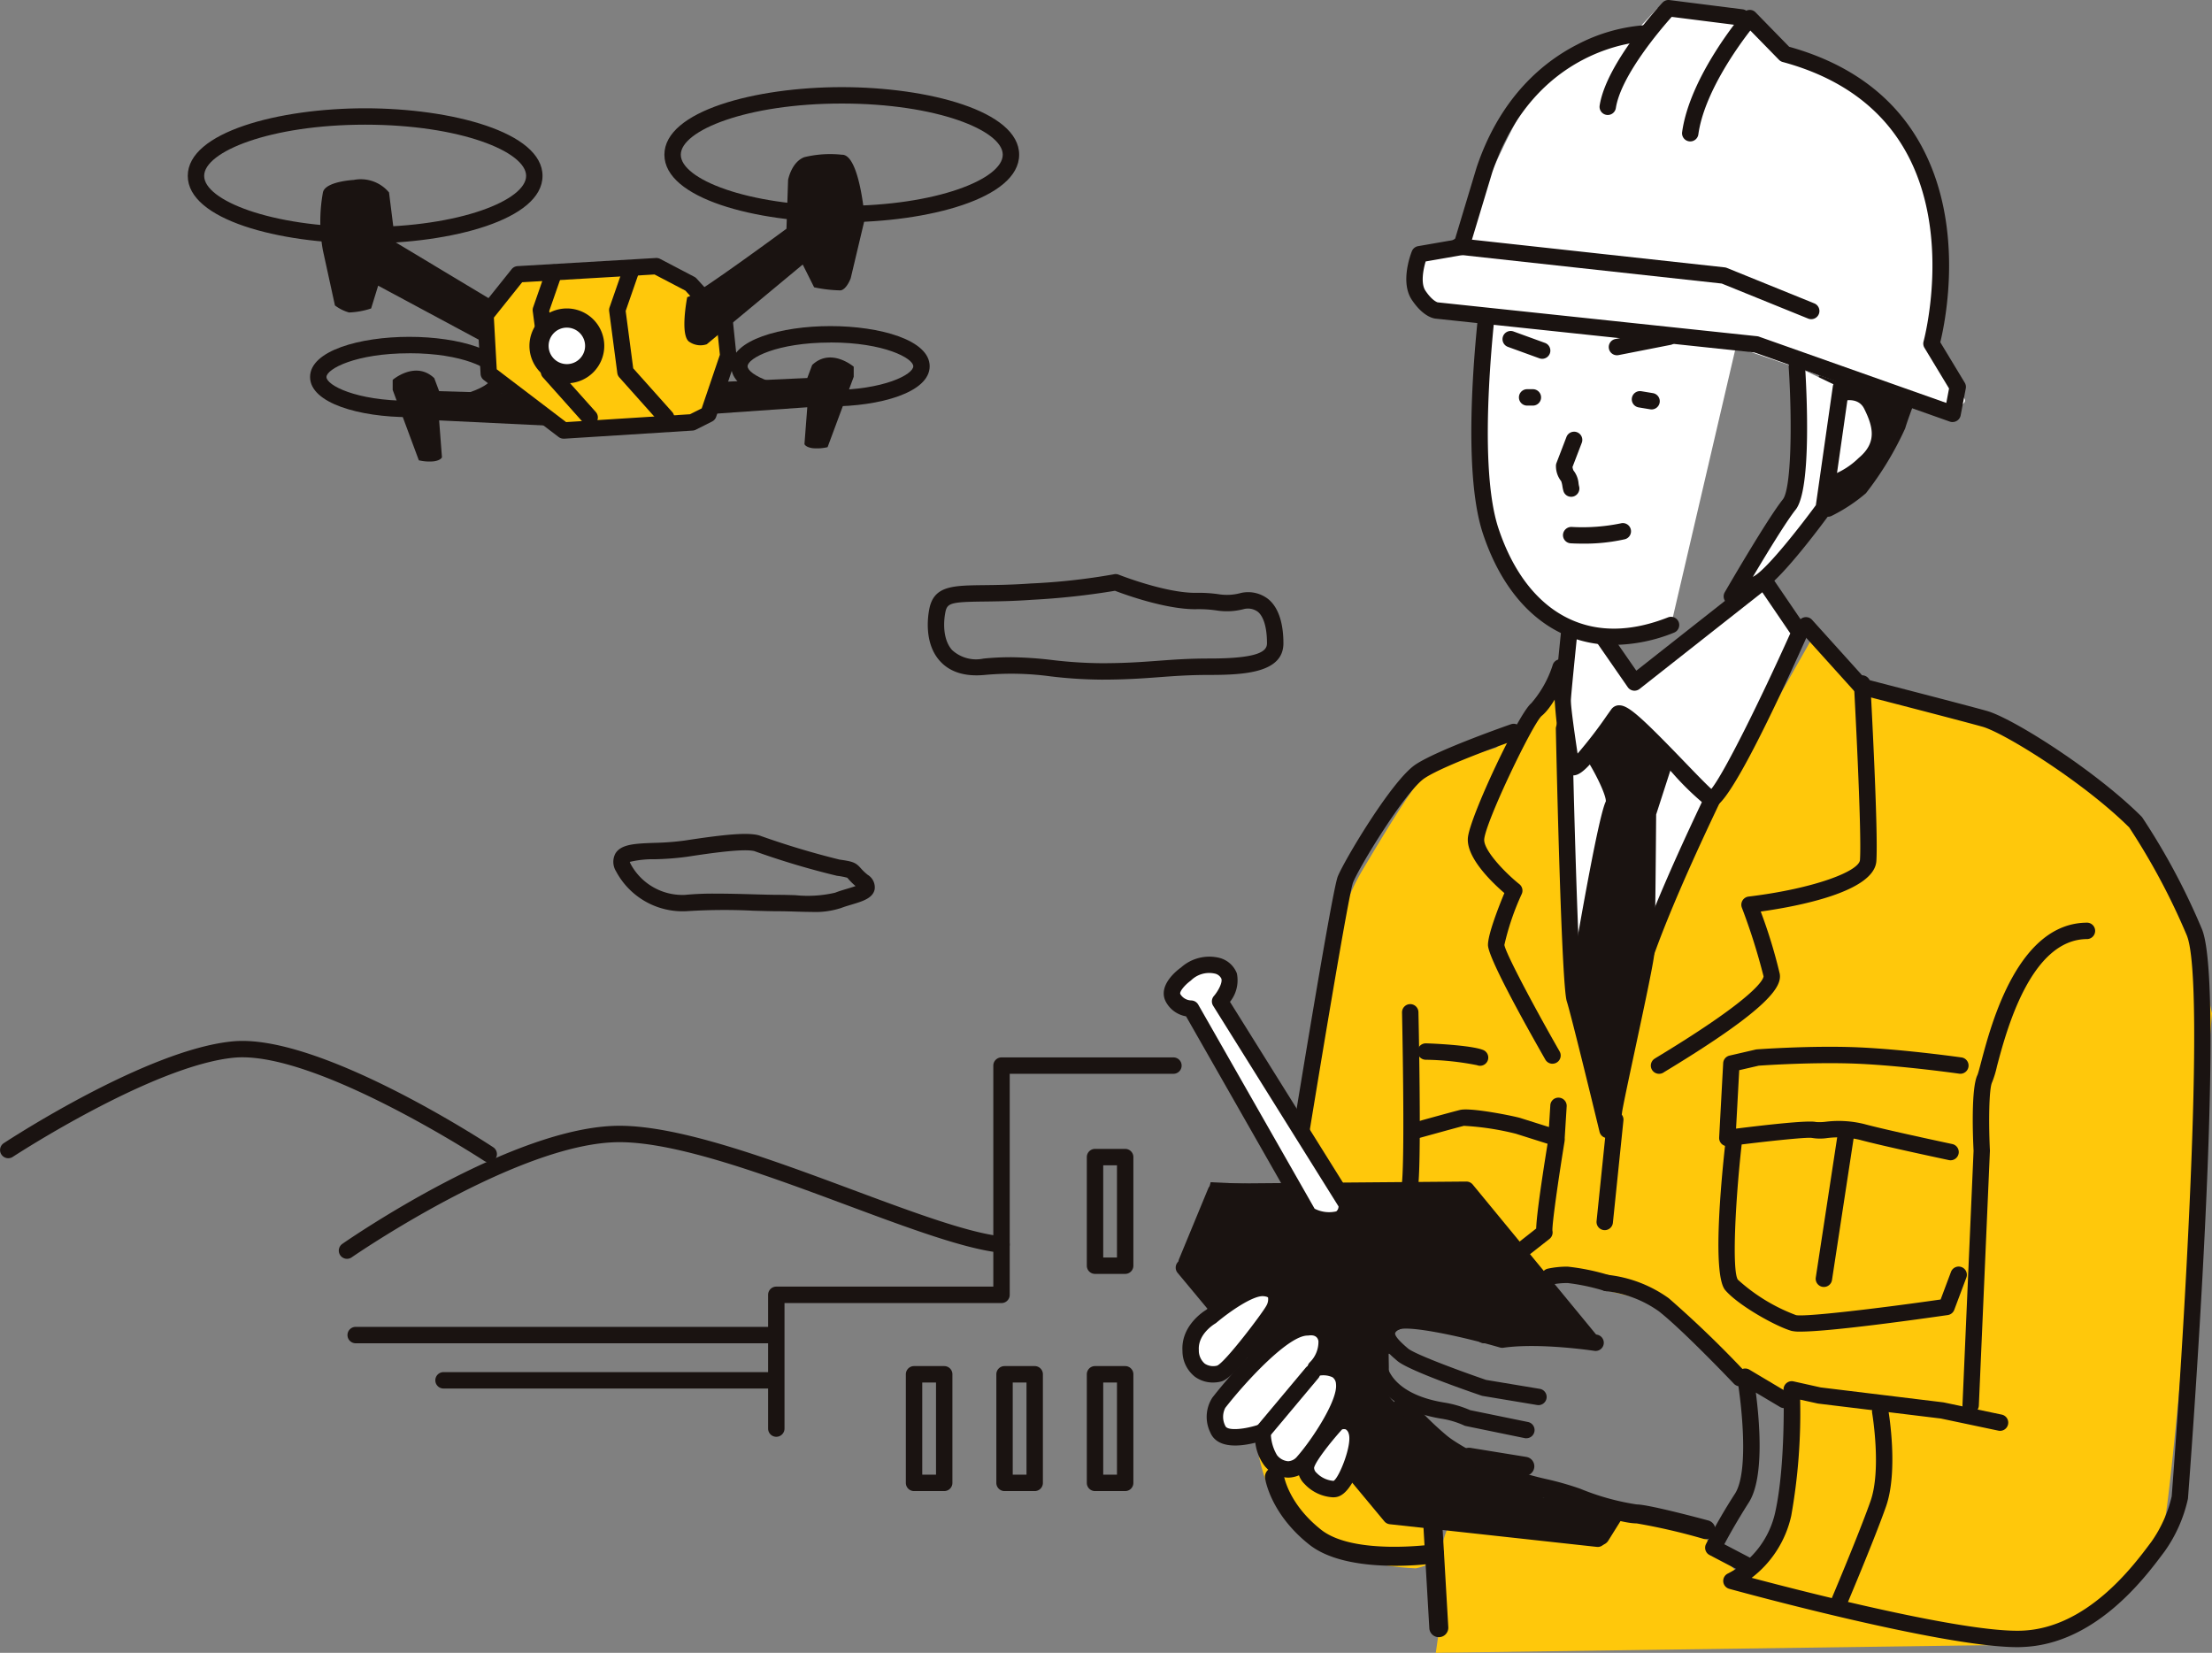
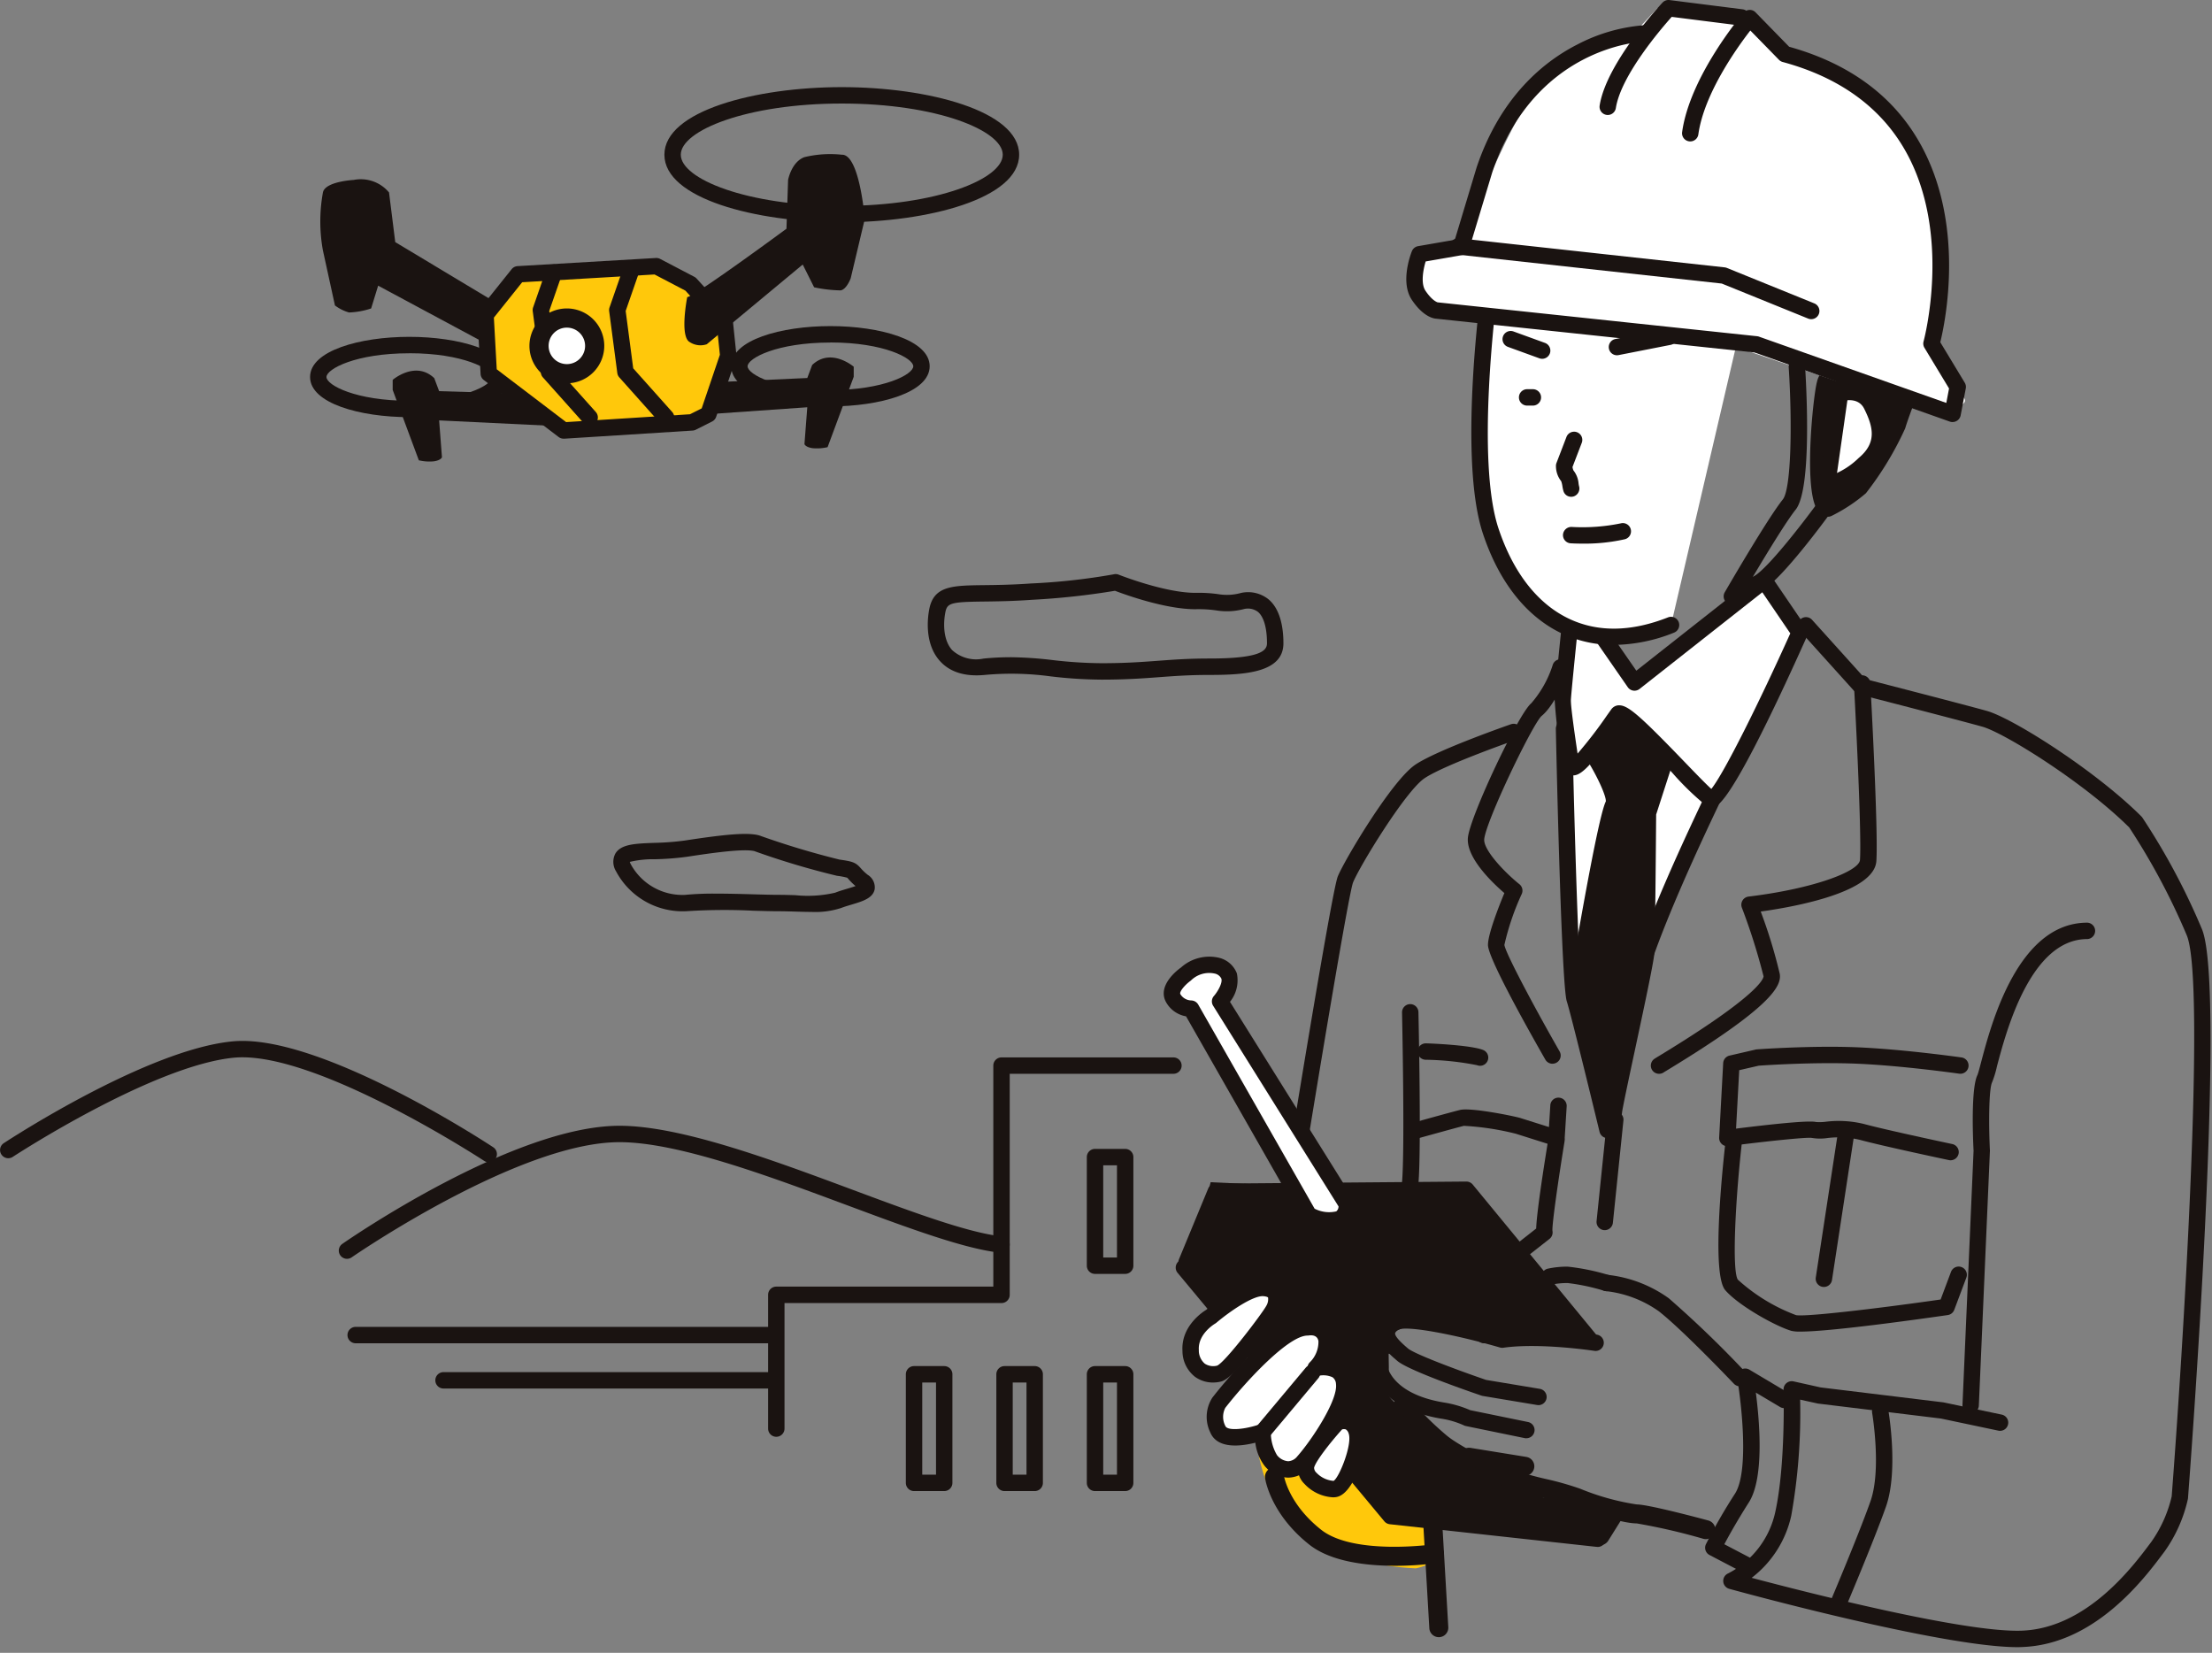
<svg xmlns="http://www.w3.org/2000/svg" width="256.328" height="191.506" viewBox="0 0 256.328 191.506">
  <rect x="0" y="0" width="256.328" height="191.506" fill="#808080" stroke="none" />
  <g id="グループ_599" data-name="グループ 599" transform="translate(-835.469 -382.211)">
    <g id="グループ_599-2" data-name="グループ 599">
      <path id="パス_5239" data-name="パス 5239" d="M1047.292,441.135a18.4,18.4,0,0,0,3.728-2.446,37.359,37.359,0,0,0,4.311-7.107c.233-.816.932-2.68.932-2.68s-2.68-1.281-3.728-1.747-3.845-1.631-3.845-1.631-1.282-.466-1.748,1.165S1045.311,440.669,1047.292,441.135Z" fill="#1a1311" />
      <path id="パス_5240" data-name="パス 5240" d="M1047.292,442.085a1.013,1.013,0,0,1-.218-.025,1.691,1.691,0,0,1-1.068-.853c-1.547-2.634-.405-13.281.023-14.779a2.554,2.554,0,0,1,1.259-1.681,2.25,2.25,0,0,1,1.727-.116c.041.016,2.851,1.187,3.906,1.655s3.752,1.759,3.752,1.759a.951.951,0,0,1,.479,1.191c-.006.018-.688,1.837-.907,2.606a37.268,37.268,0,0,1-4.553,7.519,19.091,19.091,0,0,1-3.975,2.624A.958.958,0,0,1,1047.292,442.085Zm1.013-15.676a.334.334,0,0,0-.159.034.867.867,0,0,0-.291.506c-.49,1.718-1.144,10.867-.362,13.006a14.674,14.674,0,0,0,2.856-1.938,38.364,38.364,0,0,0,4.069-6.7c.14-.489.43-1.312.654-1.932-.87-.413-2.243-1.062-2.924-1.364-1-.444-3.591-1.526-3.808-1.616C1048.346,426.411,1048.333,426.409,1048.305,426.409Z" fill="#1a1311" />
    </g>
    <path id="パス_5241" data-name="パス 5241" d="M990.671,550.883c-3.154.815-9.321,0-9.321,0s1.4,8.388,7.457,10.718a32.989,32.989,0,0,0,10.718,2.33s2.8-.466,2.8-2.33a4.7,4.7,0,0,0-.815-2.854Z" fill="#ffc80b" />
    <path id="パス_5242" data-name="パス 5242" d="M1018.632,536.436l-13.049-15.845-29.825-1.4-2.33,9.321,2.33,4.194,4.893,7.456s14.33,15.845,15.146,16.777,24.757,3.553,24.757,3.553l1.806-2.621s-4.194-.932-6.058-1.4-9.321-4.194-10.719-5.126-3.611-1.806-5.592-4.2-4.194-2.33-3.728-4.66-.466-5.592.932-6.058.932-.932,4.194-.466,4.893.408,6.524.932S1018.632,536.436,1018.632,536.436Z" fill="#1a1311" />
-     <path id="パス_5243" data-name="パス 5243" d="M1076.884,472.125l-10.718-6.524s-7.457-2.8-9.787-2.8a13.944,13.944,0,0,1-5.126-1.4l-3.262-3.262-2.33-2.33s-11.651,20.505-12.583,22.369-8.854,15.378-8.854,15.378l-4.194-.932s-1.4-3.728-2.33-6.99-1.4-23.767-1.4-23.767l-7.457,6.99s-6.524,1.864-7.922,2.8-6.058,8.855-7.456,11.185-2.33,4.66-2.33,6.058-5.126,22.369-5.126,22.369l3.728,8.854,15.844.466,8.389,9.321s9.009,2.118,11.65,2.8,9.05,7.6,10.253,8.388,3.961,2.563,5.592,2.33a2.319,2.319,0,0,1,2.33,1.4l-.932,11.651-5.592,8.388-3.263-3.262-1.4-1.864-9.786-2.33s.466,3.262-3.262,3.262-16.311-1.4-16.311-1.4c-1.573,2.971-.932,11.184-.932,11.184l-.466,3.262,67.107-.932a14.563,14.563,0,0,1,3.262-.932c2.33-.466,10.252-5.126,11.65-6.99s1.4-4.194,2.331-6.058,5.592-59.184,5.592-59.184-1.864-8.389-2.33-10.253S1082.01,473.524,1076.884,472.125Z" fill="#ffc80b" />
    <path id="パス_5244" data-name="パス 5244" d="M882.9,430.544c-5.714,0-11.5-1.6-11.5-4.653s5.785-4.652,11.5-4.652,11.5,1.6,11.5,4.652S888.609,430.544,882.9,430.544Zm0-7.4c-6.211,0-9.6,1.818-9.6,2.752s3.388,2.752,9.6,2.752,9.6-1.818,9.6-2.752S889.1,423.139,882.9,423.139Z" fill="#1a1311" />
    <path id="パス_5245" data-name="パス 5245" d="M902.477,431.7l-16.121-.778.327,4.273s-.116.35-.932.467a5.33,5.33,0,0,1-1.747-.117l-3.03-8.155v-1.165s2.641-2.271,4.816-.2l.566,1.508,14.839.443" fill="#1a1311" />
    <path id="パス_5246" data-name="パス 5246" d="M985.143,521.116a.9.9,0,0,1-.153-.012.95.95,0,0,1-.786-1.089c.568-3.52,5.569-34.437,6.283-36.239.688-1.742,6.238-11.126,9.013-12.979,2.56-1.708,10.717-4.551,11.063-4.671a.95.95,0,0,1,.623,1.795c-.082.028-8.272,2.882-10.631,4.456-2.231,1.489-7.6,10.315-8.3,12.1-.505,1.354-3.969,22.178-6.175,35.843A.949.949,0,0,1,985.143,521.116Z" fill="#1a1311" />
    <path id="パス_5247" data-name="パス 5247" d="M998.886,520.2c-.028,0-.055,0-.083,0a.951.951,0,0,1-.865-1.029c.34-3.923,0-19.487,0-19.643a.951.951,0,0,1,.928-.972h.022a.951.951,0,0,1,.95.929c.014.644.346,15.826,0,19.85A.95.95,0,0,1,998.886,520.2Z" fill="#1a1311" />
    <g id="グループ_600" data-name="グループ 600">
      <path id="パス_5248" data-name="パス 5248" d="M1035.044,472.385c-.788,1.776-8.553,17.357-10.369,25.261s-2.925,15.483-2.925,15.483-3.228-13.346-3.817-15.2-1.222-31.284-1.222-31.284l2.141-7.523,6.379,5.055,5.414-2.814Z" fill="#fff" />
      <path id="パス_5249" data-name="パス 5249" d="M1021.75,514.079a.95.95,0,0,1-.924-.726c-.032-.134-3.226-13.335-3.8-15.134-.6-1.887-1.16-26.614-1.266-31.552a.982.982,0,0,1,.036-.28l2.141-7.522a.95.95,0,0,1,1.5-.485l5.9,4.672,4.867-2.53a.948.948,0,0,1,1.32.49l4.4,11.02a.945.945,0,0,1-.014.738c-.118.266-.39.839-.775,1.645-2.191,4.6-8.012,16.809-9.536,23.444-1.787,7.773-2.9,15.333-2.911,15.408a.95.95,0,0,1-.9.811Zm-4.086-47.309c.243,11.248.774,29.457,1.175,30.878.371,1.164,1.731,6.647,2.727,10.714.509-2.923,1.256-6.9,2.183-10.929,1.571-6.838,7.457-19.187,9.673-23.835.248-.521.448-.941.589-1.239l-3.86-9.667-4.481,2.33a.944.944,0,0,1-1.028-.1l-5.265-4.171Z" fill="#1a1311" />
    </g>
    <g id="グループ_601" data-name="グループ 601">
      <path id="パス_5250" data-name="パス 5250" d="M1020.294,469.938s2.826,4.6,2.087,5.589-4.29,22-4.29,22,4.328,14.609,4.384,13.585,3.668-16.9,3.762-18.611.2-16.07.2-16.07l2.063-6.388-5.233-4.394Z" fill="#1a1311" />
      <path id="パス_5251" data-name="パス 5251" d="M1022.332,512.13c-.815,0-1.23-1.093-5.152-14.33a.953.953,0,0,1-.026-.428c1.591-9.417,3.623-20.783,4.4-22.306.051-.588-.9-2.724-2.072-4.631a.951.951,0,0,1,.03-1.039l2.972-4.284a.95.95,0,0,1,1.391-.186l5.233,4.394a.949.949,0,0,1,.294,1.019l-2.017,6.249c-.013,1.6-.112,14.333-.2,15.969-.053.96-.97,5.3-2.259,11.315-.687,3.208-1.466,6.844-1.5,7.3a1.046,1.046,0,0,1-.857.938A2.263,2.263,0,0,1,1022.332,512.13Zm-3.268-14.658c1.085,3.657,2.278,7.563,3.117,10.173.228-1.084.521-2.456.888-4.17.916-4.278,2.17-10.137,2.22-11.023.091-1.664.2-15.88.2-16.024a.983.983,0,0,1,.046-.285l1.866-5.779-3.946-3.313-2.028,2.923c1.847,3.12,2.424,5.179,1.716,6.123C1022.634,477.171,1020.382,489.692,1019.064,497.472Zm2.556-22.514c-.01.014-.018.027-.026.039Z" fill="#1a1311" />
    </g>
    <g id="グループ_602" data-name="グループ 602">
      <path id="パス_5252" data-name="パス 5252" d="M1020.438,454.891l4.438,6.4,15.021-11.833,4.116,6.043s-8.973,20.036-10.3,19.278-10.011-10.815-10.75-9.83-5.207,7.583-5.454,5.859-1.008-6.556-.952-7.58.792-8.168.792-8.168Z" fill="#fff" />
      <path id="パス_5253" data-name="パス 5253" d="M1033.794,475.753a1.119,1.119,0,0,1-.552-.145,32.037,32.037,0,0,1-3.971-3.838,70.631,70.631,0,0,0-5.916-5.737c-.034.047-.069.1-.1.148-3.73,5.234-4.762,6.08-5.781,5.833a1.213,1.213,0,0,1-.9-1.068l-.165-1.125a59.094,59.094,0,0,1-.794-6.643c.056-1.032.764-7.92.794-8.213a.949.949,0,0,1,.893-.85l3.089-.172a.943.943,0,0,1,.834.407l3.862,5.573,14.229-11.208a.937.937,0,0,1,.732-.192.951.951,0,0,1,.641.4l4.115,6.043a.953.953,0,0,1,.082.924c-3.9,8.71-8.927,19.217-10.713,19.8A1.187,1.187,0,0,1,1033.794,475.753Zm-10.675-11.818c1.019,0,2.429,1.232,7.52,6.517,1.11,1.153,2.435,2.529,3.138,3.171,1.487-1.833,5.622-10.178,9.152-18.023l-3.243-4.763-14.222,11.2a.965.965,0,0,1-.729.194.949.949,0,0,1-.64-.4l-4.135-5.966-1.749.1c-.193,1.9-.662,6.53-.705,7.316-.041.75.508,4.454.774,6.246a50.707,50.707,0,0,0,3.423-4.45c.224-.314.4-.558.5-.7a1.122,1.122,0,0,1,.837-.446C1023.066,463.935,1023.093,463.935,1023.119,463.935Zm-4.67,6.739v0Z" fill="#1a1311" />
    </g>
    <g id="グループ_603" data-name="グループ 603">
      <path id="パス_5254" data-name="パス 5254" d="M1038.244,415.457s-5.658-7.4-6.963-8.7-13.927-.435-16.1.87-6.964,6.964-6.964,6.964-2.9,20.45,0,29.156c3.228,9.692,10.693,14.9,20.892,10.884" fill="#fff" />
      <path id="パス_5255" data-name="パス 5255" d="M1022.477,456.934a13.9,13.9,0,0,1-5.932-1.281c-4.157-1.942-7.351-5.956-9.233-11.61-2.937-8.816-.159-28.745-.039-29.589a.967.967,0,0,1,.215-.481c.2-.235,4.916-5.794,7.2-7.164,2.205-1.322,15.44-2.553,17.264-.727,1.335,1.334,6.815,8.494,7.047,8.8a.95.95,0,1,1-1.51,1.154c-1.943-2.541-5.884-7.612-6.881-8.609-1.4-.9-13.02-.141-14.941,1.013-1.6.962-5.11,4.87-6.55,6.553-.324,2.435-2.621,20.59,0,28.453,1.714,5.145,4.562,8.772,8.235,10.487,3.318,1.551,7.157,1.486,11.407-.188a.95.95,0,0,1,.7,1.768A19.1,19.1,0,0,1,1022.477,456.934Z" fill="#1a1311" />
    </g>
    <path id="パス_5256" data-name="パス 5256" d="M1022.842,423.374a.95.95,0,0,1-.183-1.882l6.048-1.189a.95.95,0,0,1,.367,1.865l-6.048,1.188A.97.97,0,0,1,1022.842,423.374Z" fill="#1a1311" />
    <path id="パス_5257" data-name="パス 5257" d="M1014.176,423.785a.939.939,0,0,1-.324-.058l-3.645-1.325a.949.949,0,0,1,.648-1.785l3.645,1.325a.95.95,0,0,1-.324,1.843Z" fill="#1a1311" />
-     <path id="パス_5258" data-name="パス 5258" d="M1026.849,429.65a.945.945,0,0,1-.158-.014l-1.33-.221a.95.95,0,1,1,.313-1.874l1.33.221a.95.95,0,0,1-.155,1.888Z" fill="#1a1311" />
    <path id="パス_5259" data-name="パス 5259" d="M1013.1,429.206h-.666a.95.95,0,1,1,0-1.9h.666a.95.95,0,1,1,0,1.9Z" fill="#1a1311" />
    <g id="グループ_604" data-name="グループ 604">
      <path id="パス_5260" data-name="パス 5260" d="M1048.572,427.813s2.66-.887,3.768,1.33,1.774,4.655-.886,6.872-3.769,2.217-3.769,2.217" fill="#fff" />
      <path id="パス_5261" data-name="パス 5261" d="M1047.685,439.182a.95.95,0,1,1,0-1.9,8.853,8.853,0,0,0,3.161-2c2.059-1.716,1.774-3.46.645-5.717-.709-1.416-2.427-.913-2.624-.852a.95.95,0,0,1-.595-1.8,3.99,3.99,0,0,1,4.918,1.807c.685,1.368,2.5,5-1.127,8.026C1049.348,439.006,1048.025,439.182,1047.685,439.182Z" fill="#1a1311" />
    </g>
    <g id="グループ_606" data-name="グループ 606">
      <path id="パス_5262" data-name="パス 5262" d="M1040.26,387.633l-3.479-3.425-9.254-1.046-3.445,3.7a13.092,13.092,0,0,0-8.764,3.448c-3.886,3.661-7.4,13.14-9.56,17.4s-2.282,3.136-2.282,3.136L999.3,412.7l.55,3.832s1.065,1.919,1.767,1.536,35.313,4.434,35.313,4.434,24.5,8.528,24.8,7.664,1.766-1.072,1.383-1.773-3.361-4.751-3.3-5.413,1.174-15.7-.46-19.848S1049.956,388.719,1040.26,387.633Z" fill="#fff" />
      <g id="グループ_605" data-name="グループ 605">
        <path id="パス_5263" data-name="パス 5263" d="M1061.735,431.115a.96.96,0,0,1-.316-.054l-22.645-8.011-36.956-3.921c-.216-.019-1.448-.222-2.753-2.188-1.355-2.041-.129-5.264.015-5.625a.952.952,0,0,1,.72-.584l4.253-.738,2.53-8.394c2.784-8.285,7.89-12.315,11.684-14.241a19.969,19.969,0,0,1,7.725-2.226.968.968,0,0,1,.977.92.951.951,0,0,1-.918.979c-.52.018-12.768.6-17.658,15.145L1005.7,411.1a.949.949,0,0,1-.747.662l-4.277.742c-.279.924-.591,2.537-.031,3.382.8,1.2,1.412,1.355,1.418,1.356l37.022,3.926a.9.9,0,0,1,.216.049l21.706,7.68.319-1.674-2.851-4.715a.95.95,0,0,1-.1-.745c.034-.124,3.358-12.5-2.141-22.137-2.863-5.017-7.635-8.46-14.184-10.231a.949.949,0,0,1-.432-.253l-3.318-3.4c-1.55,2-5.366,7.324-6.025,12.038a.949.949,0,1,1-1.88-.263c.9-6.464,6.858-13.525,7.111-13.823a.95.95,0,0,1,.691-.333.92.92,0,0,1,.712.286l3.889,3.982c6.931,1.93,12.008,5.652,15.094,11.066,5.378,9.436,2.987,20.855,2.419,23.17l2.833,4.685a.947.947,0,0,1,.121.67l-.594,3.118a.951.951,0,0,1-.934.772Z" fill="#1a1311" />
        <path id="パス_5264" data-name="パス 5264" d="M1021.777,395.534a.93.93,0,0,1-.147-.012.95.95,0,0,1-.792-1.085c.77-4.924,7.02-11.642,7.286-11.926a.947.947,0,0,1,.813-.292l8.465,1.07a.95.95,0,1,1-.238,1.885l-7.976-1.009c-1.27,1.423-5.884,6.8-6.473,10.566A.951.951,0,0,1,1021.777,395.534Z" fill="#1a1311" />
        <path id="パス_5265" data-name="パス 5265" d="M1045.355,419.194a.937.937,0,0,1-.357-.07l-10.011-4.059-30.644-3.358a.95.95,0,0,1,.207-1.889l30.775,3.372a.978.978,0,0,1,.254.064l10.134,4.11a.95.95,0,0,1-.358,1.83Z" fill="#1a1311" />
      </g>
    </g>
    <g id="グループ_607" data-name="グループ 607">
-       <path id="パス_5266" data-name="パス 5266" d="M1043.695,424.709s.887,13.744-.887,15.961-6.65,10.641-6.65,10.641a14.06,14.06,0,0,0,3.1-1.552c2.217-1.33,7.537-8.646,7.537-8.646l1.995-13.965" fill="#fff" />
      <path id="パス_5267" data-name="パス 5267" d="M1036.157,452.261a.95.95,0,0,1-.822-1.426c.2-.346,4.934-8.512,6.73-10.759.966-1.207,1.105-8.73.681-15.306a.951.951,0,0,1,.887-1.009.938.938,0,0,1,1.01.887c.151,2.357.813,14.232-1.093,16.616-1.078,1.347-3.391,5.146-4.963,7.791l.185-.11c1.63-.979,5.562-6.077,7.119-8.2l1.962-13.731a.95.95,0,1,1,1.88.269l-1.995,13.966a.936.936,0,0,1-.172.424c-.556.765-5.5,7.512-7.817,8.9a14.623,14.623,0,0,1-3.361,1.66A1.012,1.012,0,0,1,1036.157,452.261Z" fill="#1a1311" />
    </g>
    <path id="パス_5268" data-name="パス 5268" d="M1017.536,439.772a.928.928,0,0,1-.883-.628,4.126,4.126,0,0,1-.126-.563,3.127,3.127,0,0,0-.145-.615,2.8,2.8,0,0,1-.608-1.722.944.944,0,0,1,.062-.393l1.151-3a.95.95,0,1,1,1.774.68l-1.07,2.789a1.452,1.452,0,0,0,.106.393,2.814,2.814,0,0,1,.6,1.549c.019.108.033.206.053.275a.965.965,0,0,1-.618,1.19A1.008,1.008,0,0,1,1017.536,439.772Z" fill="#1a1311" />
    <path id="パス_5269" data-name="パス 5269" d="M1018.884,445.2c-.81,0-1.355-.035-1.41-.038a.948.948,0,0,1-.884-1.01.972.972,0,0,1,1.01-.886,22.018,22.018,0,0,0,5.692-.417.95.95,0,0,1,.461,1.844A21.229,21.229,0,0,1,1018.884,445.2Z" fill="#1a1311" />
    <path id="パス_5270" data-name="パス 5270" d="M1063.833,545.983h-.042a.951.951,0,0,1-.908-.991l1.285-29.451c-.085-1.609-.3-7.267.449-8.771.075-.16.265-.878.431-1.511,1.164-4.414,4.255-16.141,12.3-16.141a.951.951,0,0,1,0,1.9c-6.583,0-9.4,10.7-10.465,14.724a11.748,11.748,0,0,1-.57,1.876c-.362.725-.412,4.673-.25,7.915l-1.285,29.54A.95.95,0,0,1,1063.833,545.983Z" fill="#1a1311" />
    <path id="パス_5271" data-name="パス 5271" d="M1037.68,564.415a.953.953,0,0,1-.44-.108l-3.67-1.922a.949.949,0,0,1-.414-1.256,63.973,63.973,0,0,1,3.373-5.863c1.645-2.583.732-10.532.241-13.378a.95.95,0,0,1,1.422-.978l4.518,2.69a.95.95,0,1,1-.973,1.633l-2.8-1.666c.438,3.374.988,9.9-.806,12.718-1.386,2.178-2.341,3.9-2.846,4.854l2.834,1.484a.95.95,0,0,1-.441,1.792Z" fill="#1a1311" />
    <path id="パス_5272" data-name="パス 5272" d="M1033.138,560.546a1.131,1.131,0,0,1-.287-.038,70.242,70.242,0,0,0-7.735-1.786c-1.649,0-5.372-1.231-7.311-1.958a33.193,33.193,0,0,0-3.6-1.024,38.1,38.1,0,0,1-5.24-1.564,1.1,1.1,0,0,1,.816-2.043,36.5,36.5,0,0,0,4.949,1.471,34.651,34.651,0,0,1,3.85,1.1,28.39,28.39,0,0,0,6.539,1.82c1.337,0,7.155,1.55,8.307,1.86a1.1,1.1,0,0,1-.285,2.163Z" fill="#1a1311" />
    <path id="パス_5273" data-name="パス 5273" d="M1013.739,545.017a.945.945,0,0,1-.157-.013l-6.291-1.048a.87.87,0,0,1-.15-.038c-1.4-.476-8.453-2.912-9.748-4.022-.939-.8-2.224-1.906-2.157-3.285a2.442,2.442,0,0,1,1.181-1.885c1.877-1.318,9.7.725,13.2,1.731a47.149,47.149,0,0,1,10.924.4.95.95,0,0,1-.289,1.877c-.064-.009-6.358-.967-10.571-.365a.927.927,0,0,1-.4-.028c-4.919-1.428-10.826-2.6-11.781-2.051-.221.155-.359.313-.364.417-.023.449,1.04,1.36,1.494,1.748.742.636,5.712,2.5,9.051,3.643l6.215,1.034a.95.95,0,0,1-.156,1.888Z" fill="#1a1311" />
    <path id="パス_5274" data-name="パス 5274" d="M1037.077,542.835a.943.943,0,0,1-.688-.3c-.06-.062-5.964-6.269-8.708-8.4a13.073,13.073,0,0,0-6.107-2.322.95.95,0,0,1-.867-1.026.94.94,0,0,1,1.025-.867,14.9,14.9,0,0,1,7.115,2.715,123.733,123.733,0,0,1,8.919,8.6.951.951,0,0,1-.689,1.6Z" fill="#1a1311" />
    <path id="パス_5275" data-name="パス 5275" d="M1019.682,538.376a.949.949,0,0,1-.735-.346l-14-17.015-27.966.229-2.6,6.3,27.505.723a.944.944,0,0,1,.743.391l5.592,7.688a.95.95,0,0,1-1.537,1.117l-5.317-7.309-28.417-.747a.95.95,0,0,1-.852-1.313l3.37-8.154a.948.948,0,0,1,.87-.587l29.05-.239h.008a.95.95,0,0,1,.733.346l14.29,17.366a.95.95,0,0,1-.732,1.553Z" fill="#1a1311" />
    <path id="パス_5276" data-name="パス 5276" d="M1020.555,561.445a.944.944,0,0,1-.1-.006l-23.941-2.621a.953.953,0,0,1-.627-.337l-23.957-28.789a.95.95,0,0,1,1.461-1.215L997.1,556.971l23.56,2.579a.95.95,0,0,1-.1,1.9Z" fill="#1a1311" />
    <g id="グループ_608" data-name="グループ 608">
      <path id="パス_5277" data-name="パス 5277" d="M975.8,534.75s-2.518,1.416-2.36,3.935,2.045,2.99,3.3,2.675,5.98-6.767,6.3-7.4.944-2.361-1.1-2.518S975.8,534.75,975.8,534.75Z" fill="#fff" />
      <path id="パス_5278" data-name="パス 5278" d="M976.042,542.4a3.541,3.541,0,0,1-2.086-.656,3.8,3.8,0,0,1-1.462-3c-.176-2.818,2.25-4.46,2.756-4.77.859-.721,4.481-3.652,6.765-3.477a2.374,2.374,0,0,1,2.05,1.118,3.045,3.045,0,0,1-.172,2.773c-.147.293-5.066,7.432-6.915,7.894A3.886,3.886,0,0,1,976.042,542.4Zm.23-6.821c-.047.028-2,1.184-1.881,3.049a2.015,2.015,0,0,0,.686,1.583,1.779,1.779,0,0,0,1.44.23c.982-.446,5.229-6.07,5.679-6.906a1.485,1.485,0,0,0,.217-.982c-.018-.031-.157-.128-.545-.158-1.185-.089-3.875,1.751-5.452,3.084A1,1,0,0,1,976.272,535.576Zm-.469-.826h0Z" fill="#1a1311" />
    </g>
    <g id="グループ_609" data-name="グループ 609">
      <path id="パス_5279" data-name="パス 5279" d="M976.69,544.766s6.825-8.757,10.287-8.757c0,0,1.889-.315,2.2,1.416a4.322,4.322,0,0,1-1.259,3.3s2.99-.786,3.3,1.732-3.463,7.711-4.722,9.128a2.356,2.356,0,0,1-3.777-.158,6.1,6.1,0,0,1-.944-3.3s-4.407,1.574-5.194-.314A3.123,3.123,0,0,1,976.69,544.766Z" fill="#fff" />
      <path id="パス_5280" data-name="パス 5280" d="M984.743,553.42h-.027a3.687,3.687,0,0,1-2.71-1.37,5.482,5.482,0,0,1-1.068-2.677c-1.663.421-4.407.768-5.225-1.2a4.109,4.109,0,0,1,.224-3.99l0-.006c1.179-1.513,7.214-9.018,10.958-9.122a2.743,2.743,0,0,1,3.216,2.2,4.128,4.128,0,0,1-.383,2.48,3.179,3.179,0,0,1,1.212.48,2.882,2.882,0,0,1,1.225,2.128c.436,3.49-4.9,9.817-4.954,9.878A3.253,3.253,0,0,1,984.743,553.42Zm-2.962-6.242a.951.951,0,0,1,.952.947,5.135,5.135,0,0,0,.716,2.689,1.829,1.829,0,0,0,1.284.706h.01a1.427,1.427,0,0,0,1.052-.561c1.647-1.854,4.725-6.493,4.489-8.38a1,1,0,0,0-.4-.788,2.55,2.55,0,0,0-1.725-.14.951.951,0,0,1-.909-1.592,3.32,3.32,0,0,0,1-2.464c-.125-.688-.758-.7-1.122-.647a1.2,1.2,0,0,1-.146.011c-2.179,0-6.992,5.129-9.525,8.374a2.28,2.28,0,0,0,.014,2.115c.249.59,2.351.37,4-.215A.941.941,0,0,1,981.781,547.178Z" fill="#1a1311" />
    </g>
    <g id="グループ_610" data-name="グループ 610">
      <path id="パス_5281" data-name="パス 5281" d="M990.44,547.026a1.531,1.531,0,0,1,2.2.944c.629,1.731-1.259,6.61-2.518,6.767s-3.62-1.259-3.3-2.675S990.44,547.026,990.44,547.026Z" fill="#fff" />
      <path id="パス_5282" data-name="パス 5282" d="M989.926,555.7a4.869,4.869,0,0,1-3.3-1.561,2.555,2.555,0,0,1-.731-2.282c.351-1.583,3.264-4.835,3.845-5.471a.933.933,0,0,1,.277-.209,2.741,2.741,0,0,1,2.1-.115,2.516,2.516,0,0,1,1.422,1.585c.614,1.687-.435,4.838-1.43,6.464-.6.974-1.206,1.488-1.862,1.57A2.522,2.522,0,0,1,989.926,555.7Zm1.063-7.866c-1.468,1.632-3.087,3.738-3.241,4.435a.8.8,0,0,0,.281.592,3.051,3.051,0,0,0,1.978.935c.648-.368,2.2-4.252,1.743-5.5a.8.8,0,0,0-.335-.468A.728.728,0,0,0,990.989,547.833Z" fill="#1a1311" />
    </g>
    <path id="パス_5283" data-name="パス 5283" d="M1021.653,531.818a.937.937,0,0,1-.264-.038,23.987,23.987,0,0,0-4.247-.906,8.769,8.769,0,0,0-1.871.182.95.95,0,0,1-.457-1.845,10.5,10.5,0,0,1,2.328-.237,25.8,25.8,0,0,1,4.776.981.95.95,0,0,1-.265,1.863Z" fill="#1a1311" />
    <g id="グループ_611" data-name="グループ 611">
      <path id="パス_5284" data-name="パス 5284" d="M991.541,521.74l-14.689-23.5s1.469-1.679,1.05-2.938-2.728-2.1-5.037-.21c0,0-2.1,1.469-1.468,2.728a2.473,2.473,0,0,0,2.1,1.259L987.135,523S991.541,525.1,991.541,521.74Z" fill="#fff" />
      <path id="パス_5285" data-name="パス 5285" d="M989.686,524.6a7.587,7.587,0,0,1-2.959-.742.936.936,0,0,1-.417-.387l-13.4-23.5a3.293,3.293,0,0,1-2.362-1.725c-.969-1.935,1.49-3.732,1.773-3.93a4.918,4.918,0,0,1,4.434-1.124A2.956,2.956,0,0,1,978.8,495a3.99,3.99,0,0,1-.8,3.291l14.341,22.946a.955.955,0,0,1,.144.5,2.664,2.664,0,0,1-1.161,2.435A3.043,3.043,0,0,1,989.686,524.6Zm-1.881-2.343a3.689,3.689,0,0,0,2.511.313.741.741,0,0,0,.263-.577l-14.532-23.251a.948.948,0,0,1,.091-1.129c.463-.535,1.022-1.533.862-2.011a1.1,1.1,0,0,0-.773-.588,3.006,3.006,0,0,0-2.76.812c-.683.486-1.358,1.293-1.221,1.568a1.516,1.516,0,0,0,1.26.734.971.971,0,0,1,.814.48Z" fill="#1a1311" />
    </g>
-     <path id="パス_5286" data-name="パス 5286" d="M877.781,410.419c-9.964,0-20.554-2.745-20.554-7.831s10.59-7.831,20.554-7.831,20.556,2.745,20.556,7.831S887.746,410.419,877.781,410.419Zm0-13.762c-10.993,0-18.654,3.126-18.654,5.931s7.661,5.93,18.654,5.93,18.656-3.125,18.656-5.93S888.775,396.657,877.781,396.657Z" fill="#1a1311" />
    <path id="パス_5287" data-name="パス 5287" d="M931.7,429.3c-5.715,0-11.5-1.6-11.5-4.653s5.785-4.652,11.5-4.652,11.5,1.6,11.5,4.652S937.409,429.3,931.7,429.3Zm0-7.4c-6.211,0-9.6,1.818-9.6,2.752s3.388,2.753,9.6,2.753,9.6-1.819,9.6-2.753S937.906,421.891,931.7,421.891Z" fill="#1a1311" />
    <g id="グループ_612" data-name="グループ 612">
      <path id="パス_5288" data-name="パス 5288" d="M915.483,415.124l-3.959-2.074-16.023.943-3.77,4.713.377,6.786,8.671,6.6,14.892-.943,1.885-.943,2.3-6.778-.414-3.967Z" fill="#ffc80b" />
      <path id="パス_5289" data-name="パス 5289" d="M900.779,433.039a.951.951,0,0,1-.575-.193l-8.671-6.6a.948.948,0,0,1-.373-.7l-.377-6.786a.956.956,0,0,1,.206-.646l3.77-4.713a.952.952,0,0,1,.686-.355l16.024-.942a.974.974,0,0,1,.5.107l3.959,2.073a.985.985,0,0,1,.261.2l3.959,4.336a.956.956,0,0,1,.244.542l.413,3.966a.97.97,0,0,1-.046.4l-2.3,6.779a.951.951,0,0,1-.475.544L916.1,432a.955.955,0,0,1-.366.1l-14.892.942A.6.6,0,0,1,900.779,433.039ZM893.032,425l8.04,6.118,14.348-.908,1.362-.681,2.107-6.212-.359-3.449-3.635-3.981-3.578-1.874-15.338.9-3.279,4.1Z" fill="#1a1311" />
    </g>
    <g id="グループ_613" data-name="グループ 613">
      <circle id="楕円形_73" data-name="楕円形 73" cx="3.385" cy="3.385" r="3.385" transform="translate(897.772 418.902)" fill="#1a1311" />
      <path id="パス_5290" data-name="パス 5290" d="M901.156,426.622a4.336,4.336,0,1,1,4.336-4.335A4.34,4.34,0,0,1,901.156,426.622Zm0-6.77a2.435,2.435,0,1,0,2.436,2.435A2.436,2.436,0,0,0,901.156,419.852Z" fill="#1a1311" />
    </g>
    <path id="パス_5291" data-name="パス 5291" d="M912.655,431.532a.952.952,0,0,1-.709-.318l-4.712-5.278a.946.946,0,0,1-.232-.509l-.943-7.163a.936.936,0,0,1,.044-.436l1.508-4.336a.95.95,0,0,1,1.795.624l-1.434,4.124.875,6.649,4.517,5.059a.951.951,0,0,1-.709,1.584Z" fill="#1a1311" />
    <path id="パス_5292" data-name="パス 5292" d="M903.8,431.532a.95.95,0,0,1-.709-.318l-4.713-5.278a.955.955,0,0,1-.233-.509l-.942-7.163a.948.948,0,0,1,.044-.436l1.508-4.336a.95.95,0,0,1,1.795.624l-1.434,4.123.874,6.65,4.519,5.059a.951.951,0,0,1-.709,1.584Z" fill="#1a1311" />
    <path id="パス_5293" data-name="パス 5293" d="M892.37,416.931l-11.1-6.669-.719-5.75a4.253,4.253,0,0,0-4.092-1.453s-3.389.174-3.577,1.494a18.769,18.769,0,0,0,0,6.641l1.4,6.407a4.959,4.959,0,0,0,1.631.816,9.158,9.158,0,0,0,2.563-.466l.813-2.639,12.294,6.6" fill="#1a1311" />
    <path id="パス_5294" data-name="パス 5294" d="M929.81,415.5l-1.32-2.639L917.368,422.1a2.272,2.272,0,0,1-1.963-.247c-1.21-.624-.3-5.22-.3-5.22.754,0,11.5-7.918,11.5-7.918l.189-5.655s.377-2.073,1.885-2.639a12.661,12.661,0,0,1,4.336-.283c2.073-.094,2.666,7.445,2.666,7.445l-1.632,6.874s-.466,1.281-1.165,1.4A15.96,15.96,0,0,1,929.81,415.5Z" fill="#1a1311" />
    <path id="パス_5295" data-name="パス 5295" d="M917.557,430.2l11.461-.8-.328,4.273s.117.349.932.466a5.334,5.334,0,0,0,1.748-.117l3.029-8.155v-1.165s-2.641-2.271-4.816-.2l-.565,1.508-10.18.463" fill="#1a1311" />
    <path id="パス_5296" data-name="パス 5296" d="M892.106,516.881a.944.944,0,0,1-.521-.157c-.2-.128-19.624-12.825-28.98-11.964-9.437.9-25.5,11.394-25.665,11.5a.95.95,0,0,1-1.043-1.588c.674-.443,16.622-10.859,26.529-11.8,10-.965,29.384,11.728,30.2,12.269a.95.95,0,0,1-.524,1.743Z" fill="#1a1311" />
    <path id="パス_5297" data-name="パス 5297" d="M875.682,528.066a.95.95,0,0,1-.543-1.731c.8-.558,19.841-13.684,32.114-13.684,7.1,0,17.712,3.952,27.08,7.439,6.9,2.568,13.414,4.994,17.287,5.381a.95.95,0,0,1-.189,1.891c-4.117-.412-10.744-2.879-17.761-5.491-9.218-3.431-19.664-7.32-26.417-7.32-11.678,0-30.838,13.211-31.03,13.345A.953.953,0,0,1,875.682,528.066Z" fill="#1a1311" />
    <path id="パス_5298" data-name="パス 5298" d="M925.428,548.687a.95.95,0,0,1-.95-.95v-15.5a.95.95,0,0,1,.95-.95h25.147V505.679a.951.951,0,0,1,.95-.95h19.922a.95.95,0,0,1,0,1.9H952.476v25.612a.951.951,0,0,1-.951.951H926.378v14.545A.951.951,0,0,1,925.428,548.687Z" fill="#1a1311" />
    <path id="パス_5299" data-name="パス 5299" d="M924.5,537.852H876.73a.951.951,0,1,1,0-1.9H924.5a.951.951,0,0,1,0,1.9Z" fill="#1a1311" />
    <path id="パス_5300" data-name="パス 5300" d="M1012.342,548.862a.971.971,0,0,1-.192-.02l-6.815-1.4a.981.981,0,0,1-.258-.093,10.065,10.065,0,0,0-2.682-.776c-6.913-1.177-8.358-5.2-8.157-7.16a2.213,2.213,0,0,1,2.059-2.24.95.95,0,0,1,0,1.9,1.766,1.766,0,0,0-.1,1.37c.189.771,1.214,3.356,6.517,4.259a12.453,12.453,0,0,1,3.121.9l6.7,1.373a.95.95,0,0,1-.189,1.881Z" fill="#1a1311" />
    <path id="パス_5301" data-name="パス 5301" d="M1010.067,554.454a.965.965,0,0,1-.4-.089c-.232-.11-5.722-2.691-7.713-4.32a35.44,35.44,0,0,1-4.731-4.752.95.95,0,1,1,1.58-1.054,35.58,35.58,0,0,0,4.354,4.335c1.81,1.481,7.262,4.044,7.317,4.07a.95.95,0,0,1-.4,1.81Z" fill="#1a1311" />
    <path id="パス_5302" data-name="パス 5302" d="M1012.167,553.206a1.187,1.187,0,0,1-.177-.014l-6.466-1.049a1.1,1.1,0,0,1,.352-2.172l6.466,1.049a1.1,1.1,0,0,1-.175,2.186Z" fill="#1a1311" />
    <g id="グループ_614" data-name="グループ 614">
      <line id="線_115" data-name="線 115" x1="5.741" y2="6.856" transform="translate(981.784 541.271)" fill="#fff" />
      <path id="パス_5303" data-name="パス 5303" d="M981.782,549.077a.949.949,0,0,1-.727-1.56l5.742-6.857a.951.951,0,0,1,1.457,1.221l-5.742,6.857A.955.955,0,0,1,981.782,549.077Z" fill="#1a1311" />
    </g>
    <path id="パス_5304" data-name="パス 5304" d="M1020.03,560.545a1.1,1.1,0,0,1-.728-.275l-4.544-4.02a1.1,1.1,0,1,1,1.457-1.648l4.544,4.019a1.1,1.1,0,0,1-.729,1.924Z" fill="#1a1311" />
    <path id="パス_5305" data-name="パス 5305" d="M1020.9,561.245a1.1,1.1,0,0,1-.931-1.683l1.748-2.8a1.1,1.1,0,1,1,1.865,1.166l-1.748,2.8A1.1,1.1,0,0,1,1020.9,561.245Z" fill="#1a1311" />
    <path id="パス_5306" data-name="パス 5306" d="M1021.429,524.745c-.032,0-.066,0-.1-.005a.951.951,0,0,1-.848-1.042l1.224-11.884a.951.951,0,0,1,1.891.195l-1.224,11.884A.951.951,0,0,1,1021.429,524.745Z" fill="#1a1311" />
    <path id="パス_5307" data-name="パス 5307" d="M1002.2,571.905a1.1,1.1,0,0,1-1.1-1.037l-.7-12.058a1.1,1.1,0,0,1,1.035-1.162,1.113,1.113,0,0,1,1.163,1.035l.7,12.058a1.1,1.1,0,0,1-1.035,1.163Z" fill="#1a1311" />
    <path id="パス_5308" data-name="パス 5308" d="M997.125,563.635c-3.244,0-7.405-.451-9.933-2.453-4.487-3.552-5.1-7.529-5.125-7.7a1.1,1.1,0,0,1,2.177-.317c.024.15.565,3.322,4.314,6.289,3.768,2.984,12.874,1.709,12.964,1.7a1.1,1.1,0,1,1,.317,2.177A35.6,35.6,0,0,1,997.125,563.635Z" fill="#1a1311" />
    <g id="グループ_615" data-name="グループ 615">
      <line id="線_116" data-name="線 116" x1="2.796" y2="8.039" transform="translate(1001.855 521.174)" fill="#fff" />
      <path id="パス_5309" data-name="パス 5309" d="M1001.855,530.163a.948.948,0,0,1-.9-1.262l2.8-8.039a.95.95,0,1,1,1.795.625l-2.8,8.039A.952.952,0,0,1,1001.855,530.163Z" fill="#1a1311" />
    </g>
    <path id="パス_5310" data-name="パス 5310" d="M965.855,529.814H962.36a.951.951,0,0,1-.95-.95V516.281a.951.951,0,0,1,.95-.951h3.495a.951.951,0,0,1,.951.951v12.583A.951.951,0,0,1,965.855,529.814Zm-2.544-1.9h1.594V517.231h-1.594Z" fill="#1a1311" />
    <path id="パス_5311" data-name="パス 5311" d="M965.855,554.979H962.36a.951.951,0,0,1-.95-.95V541.446a.951.951,0,0,1,.95-.951h3.495a.951.951,0,0,1,.951.951v12.583A.951.951,0,0,1,965.855,554.979Zm-2.544-1.9h1.594V542.4h-1.594Z" fill="#1a1311" />
    <path id="パス_5312" data-name="パス 5312" d="M955.37,554.979h-3.495a.951.951,0,0,1-.95-.95V541.446a.951.951,0,0,1,.95-.951h3.495a.95.95,0,0,1,.95.951v12.583A.95.95,0,0,1,955.37,554.979Zm-2.545-1.9h1.595V542.4h-1.595Z" fill="#1a1311" />
    <path id="パス_5313" data-name="パス 5313" d="M944.885,554.979H941.39a.951.951,0,0,1-.951-.95V541.446a.951.951,0,0,1,.951-.951h3.495a.951.951,0,0,1,.95.951v12.583A.951.951,0,0,1,944.885,554.979Zm-2.545-1.9h1.595V542.4H942.34Z" fill="#1a1311" />
    <path id="パス_5314" data-name="パス 5314" d="M924.5,543.095H886.865a.95.95,0,1,1,0-1.9H924.5a.95.95,0,1,1,0,1.9Z" fill="#1a1311" />
    <path id="パス_5315" data-name="パス 5315" d="M933.015,407.968c-9.964,0-20.555-2.745-20.555-7.831s10.591-7.831,20.555-7.831,20.554,2.745,20.554,7.831S942.979,407.968,933.015,407.968Zm0-13.761c-10.993,0-18.655,3.125-18.655,5.93s7.662,5.931,18.655,5.931,18.654-3.125,18.654-5.931S944.008,394.207,933.015,394.207Z" fill="#1a1311" />
    <g id="グループ_616" data-name="グループ 616">
      <circle id="楕円形_74" data-name="楕円形 74" cx="3.064" cy="3.064" r="3.064" transform="translate(898.093 419.223)" fill="#fff" />
      <path id="パス_5316" data-name="パス 5316" d="M901.156,426.3a4.014,4.014,0,1,1,4.015-4.015A4.019,4.019,0,0,1,901.156,426.3Zm0-6.129a2.114,2.114,0,1,0,2.115,2.114A2.116,2.116,0,0,0,901.156,420.173Z" fill="#1a1311" />
    </g>
    <path id="パス_5317" data-name="パス 5317" d="M963.122,460.959a52.246,52.246,0,0,1-5.883-.376,33.9,33.9,0,0,0-7.615-.173c-2.3.229-4.059-.308-5.229-1.6-1.859-2.05-1.415-5.154-1.234-6.057.536-2.68,2.712-2.7,6.316-2.743,1.439-.017,3.23-.036,5.422-.192a73.652,73.652,0,0,0,9.626-1.062.945.945,0,0,1,.58.04c.053.021,5.315,2.107,8.89,2.107a16.063,16.063,0,0,1,2.865.184,6.1,6.1,0,0,0,2.416-.172,3.779,3.779,0,0,1,3.2.746c1.419,1.2,1.716,3.429,1.716,5.085,0,3.385-4.418,3.668-8.561,3.668-2.348,0-4.041.125-5.834.259C967.9,460.814,965.947,460.959,963.122,460.959Zm-10.61-2.6a44.733,44.733,0,0,1,4.926.331,50.9,50.9,0,0,0,5.684.365c2.755,0,4.674-.143,6.53-.28,1.829-.136,3.557-.264,5.975-.264,5.87,0,6.661-.894,6.661-1.768,0-1.773-.371-3.064-1.045-3.634a1.938,1.938,0,0,0-1.654-.322,7.691,7.691,0,0,1-3.027.173,14.3,14.3,0,0,0-2.567-.16c-3.491,0-8.142-1.687-9.322-2.137a86.047,86.047,0,0,1-9.639,1.046c-2.249.161-4.072.181-5.537.2-3.8.042-4.263.167-4.473,1.217-.281,1.406-.224,3.3.778,4.407a4.118,4.118,0,0,0,3.633.986A30.526,30.526,0,0,1,952.512,458.363Z" fill="#1a1311" />
    <path id="パス_5318" data-name="パス 5318" d="M929.494,487.872c-.618,0-1.262-.02-1.917-.04s-1.285-.039-1.91-.039c-.755,0-1.761-.028-2.879-.059a68.1,68.1,0,0,0-7.729.053,8.735,8.735,0,0,1-8.2-4.616,2.067,2.067,0,0,1-.085-2.054c.654-1.1,2.275-1.164,4.519-1.247a31.227,31.227,0,0,0,3.52-.268c4.972-.766,7.294-.932,8.568-.613a.839.839,0,0,1,.082.024,95.493,95.493,0,0,0,9.275,2.793c1.528.219,1.878.32,2.476,1a5.646,5.646,0,0,0,.819.776,1.7,1.7,0,0,1,.793,1.668c-.2,1.038-1.422,1.4-2.712,1.785-.4.12-.813.24-1.158.377A9.64,9.64,0,0,1,929.494,487.872Zm-11.056-2.119c1.466,0,3.023.043,4.4.082,1.1.03,2.085.058,2.826.058.644,0,1.309.02,1.968.04a14.1,14.1,0,0,0,4.612-.287c.393-.157.859-.3,1.321-.436.3-.089.719-.214,1.045-.335a7.409,7.409,0,0,1-.828-.815,1.332,1.332,0,0,0-.139-.151,7.979,7.979,0,0,0-1.181-.222,91.835,91.835,0,0,1-9.586-2.864c-1.243-.287-4.627.171-7.781.657a32.644,32.644,0,0,1-3.739.289,11.672,11.672,0,0,0-2.905.306,1.486,1.486,0,0,0,.1.247,6.812,6.812,0,0,0,6.294,3.577A34.407,34.407,0,0,1,918.438,485.753Z" fill="#1a1311" />
    <path id="パス_5319" data-name="パス 5319" d="M1069.26,573.062c-8.762,0-32.381-6.477-33.405-6.759a.95.95,0,0,1-.131-1.785,10.5,10.5,0,0,0,5.462-7.1c1.217-5.481.964-14.106.962-14.193a.95.95,0,0,1,1.156-.957l3.145.7,14.239,1.733,6.721,1.412a.95.95,0,1,1-.39,1.859l-6.641-1.4-14.25-1.735-2.058-.454a67.915,67.915,0,0,1-1.029,13.447,12.429,12.429,0,0,1-4.589,7.2c6.248,1.655,24.7,6.382,31.324,6.121,7.513-.289,12.846-7.424,14.854-10.11l.16-.214a15,15,0,0,0,2.336-5.232c1.256-16.276,4-59.493,1.753-65a77.678,77.678,0,0,0-6.673-12.509c-5.3-5.268-14.515-10.973-17.007-11.672-2.615-.735-14.182-3.714-14.3-3.744a.949.949,0,0,1-.467-.284l-6.409-7.107a.95.95,0,0,1,1.411-1.271l6.216,6.893c1.788.461,11.658,3.007,14.063,3.683,2.97.834,12.565,6.892,17.9,12.223a1.128,1.128,0,0,1,.113.135,78.1,78.1,0,0,1,6.91,12.934c2.885,7.052-1.436,63.525-1.621,65.925a.853.853,0,0,1-.016.113,16.738,16.738,0,0,1-2.69,6.05l-.159.211c-2.156,2.885-7.883,10.547-16.3,10.87C1069.661,573.058,1069.464,573.062,1069.26,573.062Z" fill="#1a1311" />
    <path id="パス_5320" data-name="パス 5320" d="M1027.72,506.629a.95.95,0,0,1-.528-1.741c.079-.052.3-.189.638-.393,11.313-6.881,11.981-8.839,12-9.162a71.329,71.329,0,0,0-2.515-7.961.952.952,0,0,1,.776-1.277c7.616-.921,12.826-2.939,12.913-4.247.227-3.4-.691-20.219-.7-20.389a.949.949,0,1,1,1.9-.1c.038.7.934,17.106.7,20.619-.239,3.583-9.184,5.261-13.4,5.851a58.86,58.86,0,0,1,2.2,7.2c.264,1.45-1.061,3.9-12.885,11.094-.3.183-.5.3-.572.352A.949.949,0,0,1,1027.72,506.629Z" fill="#1a1311" />
    <path id="パス_5321" data-name="パス 5321" d="M1061.507,516.649a.95.95,0,0,1-.2-.021c-.316-.067-7.746-1.645-10.306-2.343a10.537,10.537,0,0,0-3.8-.209,5.666,5.666,0,0,1-1.777-.019c-.659-.1-5.436.409-9.668.952a.95.95,0,0,1-1.07-.993l.466-8.621a.95.95,0,0,1,.735-.875l3.029-.7a1.03,1.03,0,0,1,.143-.022c.064-.005,6.41-.469,11.762-.234s11.911,1.164,11.978,1.174a.95.95,0,0,1-.27,1.88c-.064-.008-6.541-.928-11.79-1.156-4.935-.215-10.758.176-11.468.226l-2.26.521-.367,6.772c3.492-.436,8.374-.986,9.241-.769a5.491,5.491,0,0,0,1.163-.03,12.276,12.276,0,0,1,4.448.269c2.508.683,10.123,2.3,10.2,2.317a.95.95,0,0,1-.2,1.88Z" fill="#1a1311" />
-     <path id="パス_5322" data-name="パス 5322" d="M1044.1,536.5a4.28,4.28,0,0,1-1.026-.083c-1.814-.517-6.156-2.939-7.684-4.722-1.5-1.755-.493-12.5.011-17.034a.95.95,0,0,1,1.888.209c-.742,6.676-1.122,14.54-.441,15.607a20.9,20.9,0,0,0,6.748,4.114c1.017.221,9.218-.73,16.755-1.811l1.2-3.2a.95.95,0,0,1,1.779.668l-1.4,3.729a.949.949,0,0,1-.753.606C1057.809,535.068,1047.62,536.5,1044.1,536.5Z" fill="#1a1311" />
+     <path id="パス_5322" data-name="パス 5322" d="M1044.1,536.5a4.28,4.28,0,0,1-1.026-.083c-1.814-.517-6.156-2.939-7.684-4.722-1.5-1.755-.493-12.5.011-17.034a.95.95,0,0,1,1.888.209c-.742,6.676-1.122,14.54-.441,15.607a20.9,20.9,0,0,0,6.748,4.114c1.017.221,9.218-.73,16.755-1.811l1.2-3.2a.95.95,0,0,1,1.779.668l-1.4,3.729a.949.949,0,0,1-.753.606C1057.809,535.068,1047.62,536.5,1044.1,536.5" fill="#1a1311" />
    <path id="パス_5323" data-name="パス 5323" d="M1046.827,531.328a1.166,1.166,0,0,1-.144-.01.951.951,0,0,1-.8-1.083l2.562-16.778a.95.95,0,0,1,1.879.287l-2.562,16.778A.952.952,0,0,1,1046.827,531.328Z" fill="#1a1311" />
    <path id="パス_5324" data-name="パス 5324" d="M1048.457,569.075a.95.95,0,0,1-.875-1.321c.033-.076,3.267-7.708,4.64-11.6,1.3-3.677.2-10.175.192-10.241a.95.95,0,0,1,1.873-.322c.049.285,1.191,7.05-.274,11.2-1.392,3.944-4.649,11.628-4.681,11.7A.95.95,0,0,1,1048.457,569.075Z" fill="#1a1311" />
    <path id="パス_5325" data-name="パス 5325" d="M1006.981,505.7a.927.927,0,0,1-.352-.069,33.028,33.028,0,0,0-5.939-.63.95.95,0,1,1,0-1.9c.383,0,5.214.194,6.644.767a.95.95,0,0,1-.353,1.832Z" fill="#1a1311" />
    <path id="パス_5326" data-name="パス 5326" d="M1015.836,515.017a.969.969,0,0,1-.286-.044l-4.428-1.4a31.564,31.564,0,0,0-6.017-.915c-.9.226-5.051,1.378-5.093,1.39a.95.95,0,1,1-.508-1.83c.172-.048,4.217-1.171,5.15-1.4,1.252-.313,6.4.733,7.055.953l3.254,1.027.157-2.515a.939.939,0,0,1,1.008-.889.951.951,0,0,1,.889,1.008l-.233,3.727a.951.951,0,0,1-.948.891Z" fill="#1a1311" />
    <path id="パス_5327" data-name="パス 5327" d="M1015.371,505.464a.952.952,0,0,1-.826-.478c-2.483-4.347-6.649-11.852-6.649-13.288,0-1.271,1.273-4.5,1.9-6.011-1.415-1.215-4.455-4.118-4.224-6.433.245-2.458,5.872-14.383,7.342-15.559a12.623,12.623,0,0,0,2.468-4.382.95.95,0,1,1,1.844.461c-.235.934-1.672,4.242-3.124,5.4-1.078,1.005-6.426,12.133-6.639,14.266-.124,1.235,2.358,3.845,4.075,5.221a.951.951,0,0,1,.279,1.116,29.7,29.7,0,0,0-2.019,5.917c.126.925,3.353,7.014,6.4,12.344a.95.95,0,0,1-.824,1.422Z" fill="#1a1311" />
    <path id="パス_5328" data-name="パス 5328" d="M1011.177,528.532a.951.951,0,0,1-.588-1.7l2.893-2.273c.037-1.049.314-3.639,1.416-10.413a.95.95,0,0,1,1.875.3c-.734,4.512-1.456,9.582-1.408,10.362a.952.952,0,0,1-.341.952l-3.261,2.562A.945.945,0,0,1,1011.177,528.532Z" fill="#1a1311" />
  </g>
</svg>